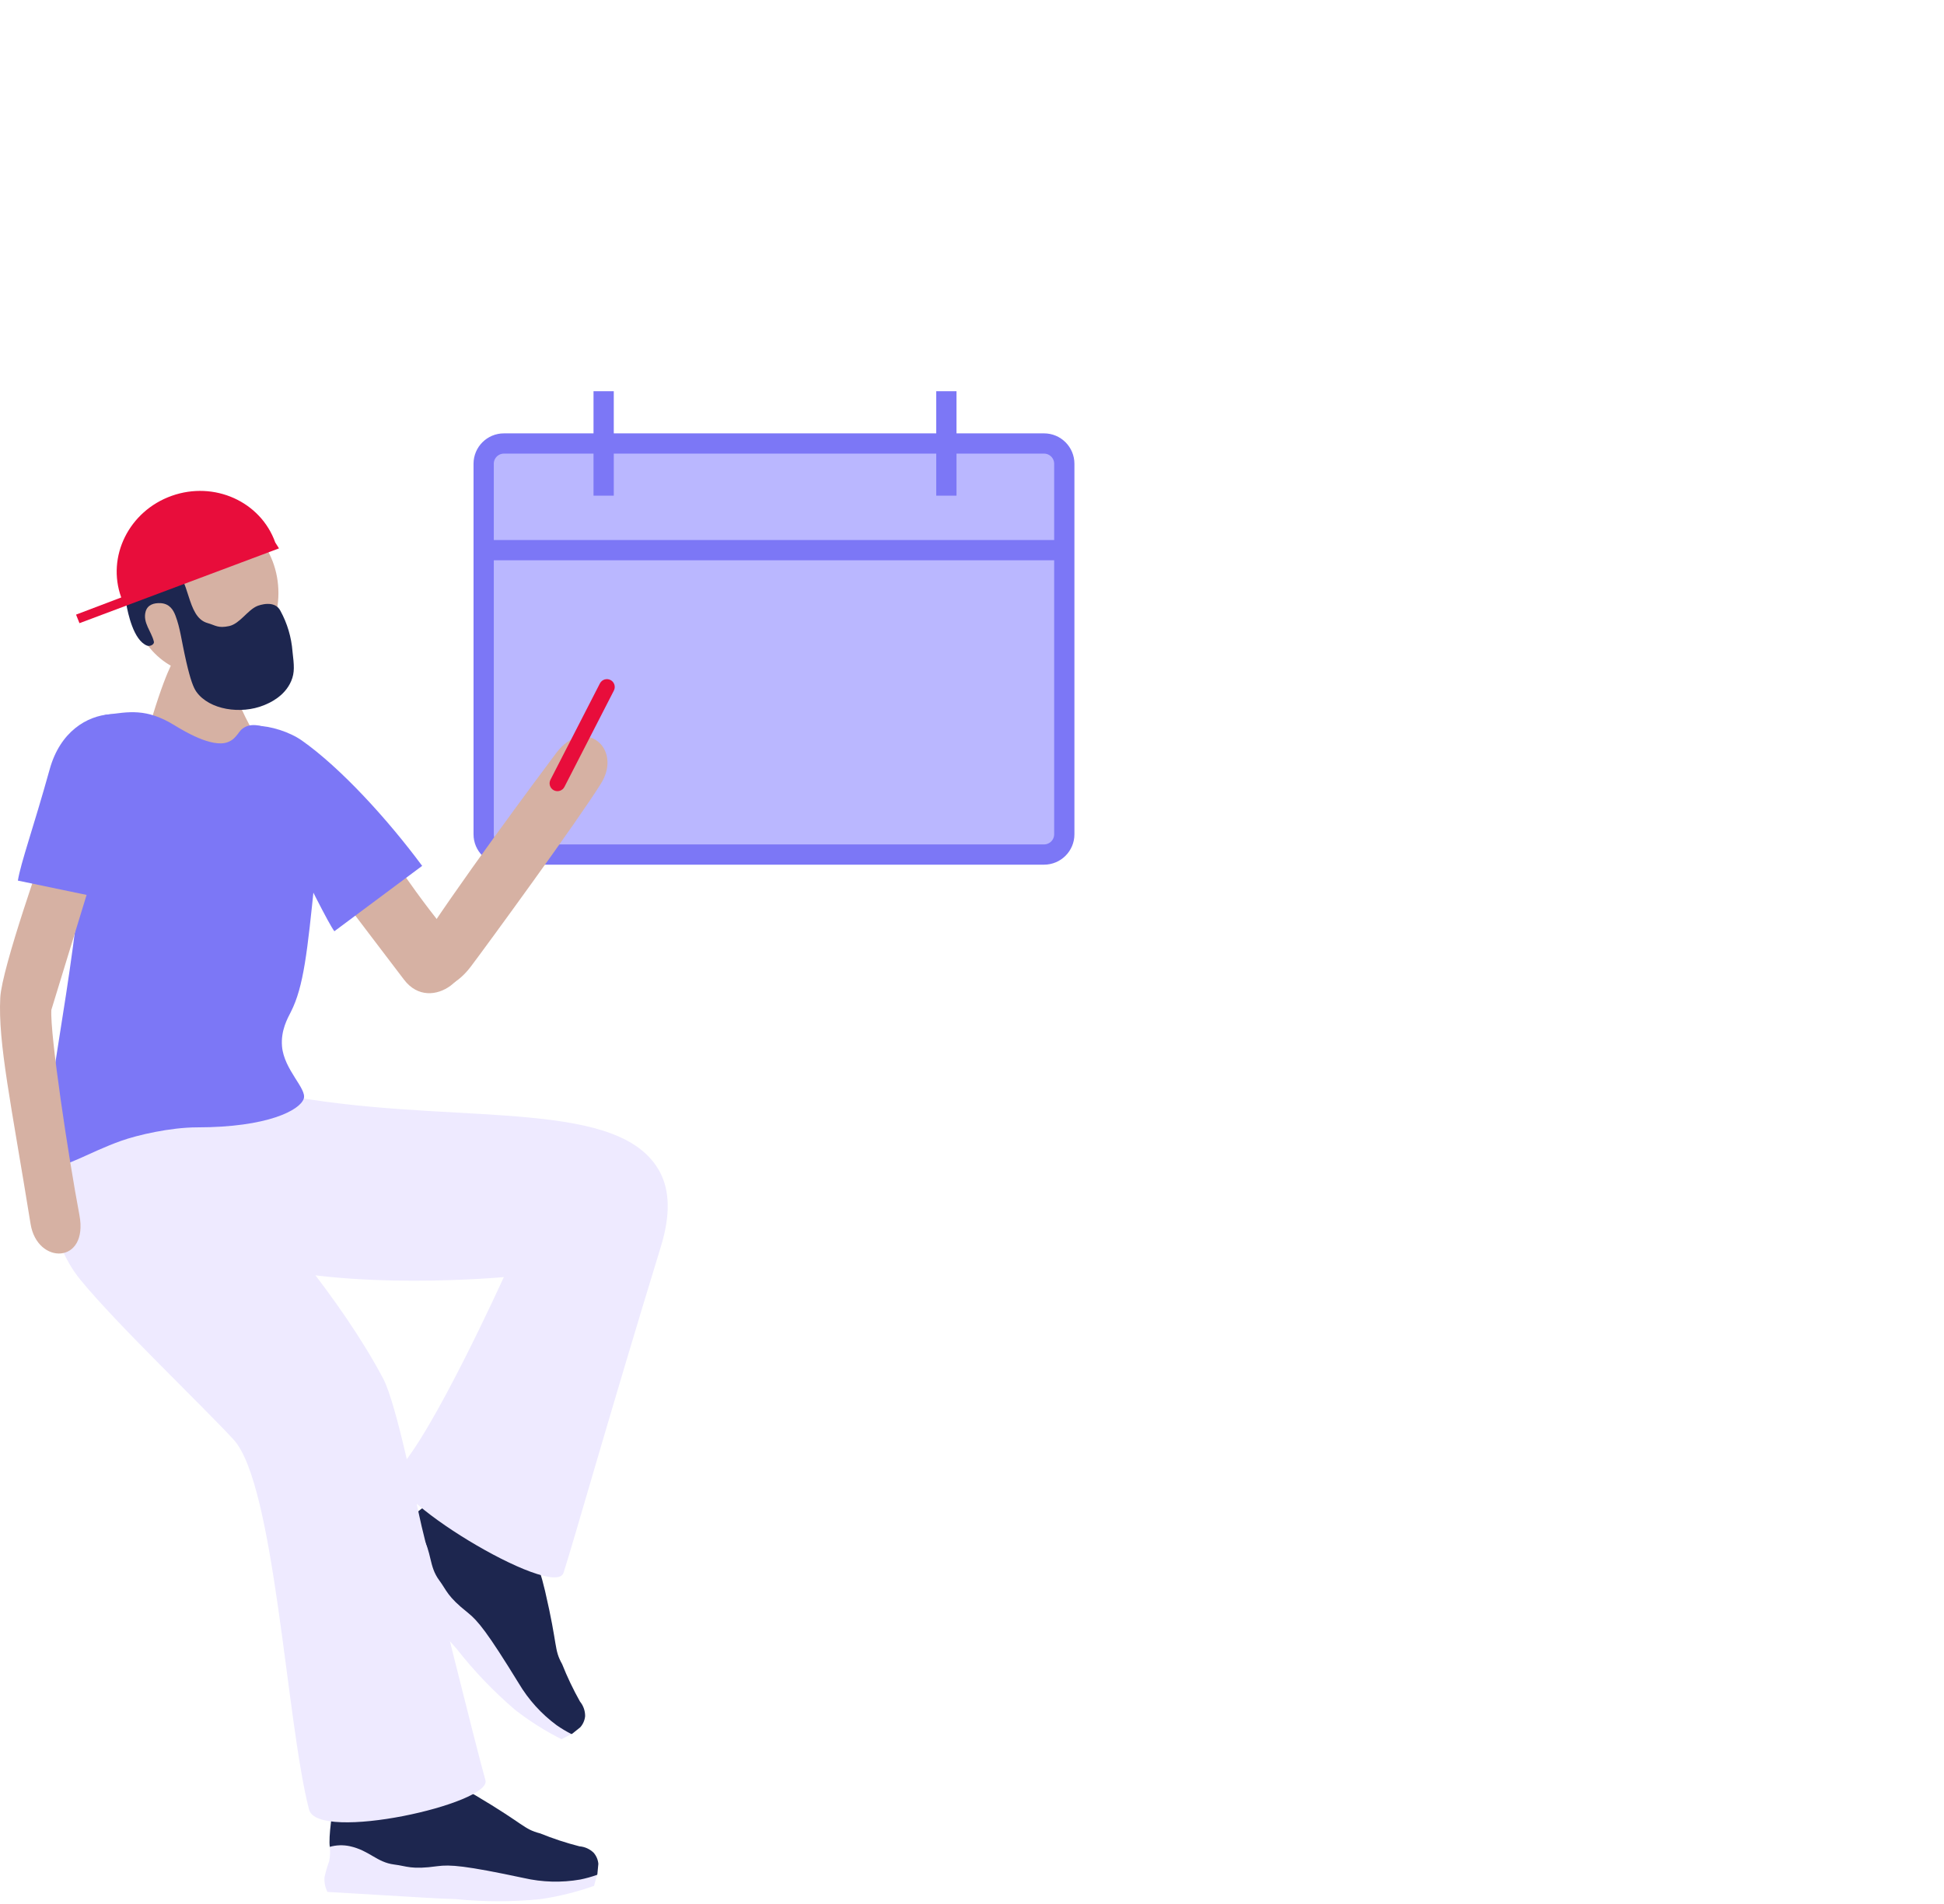
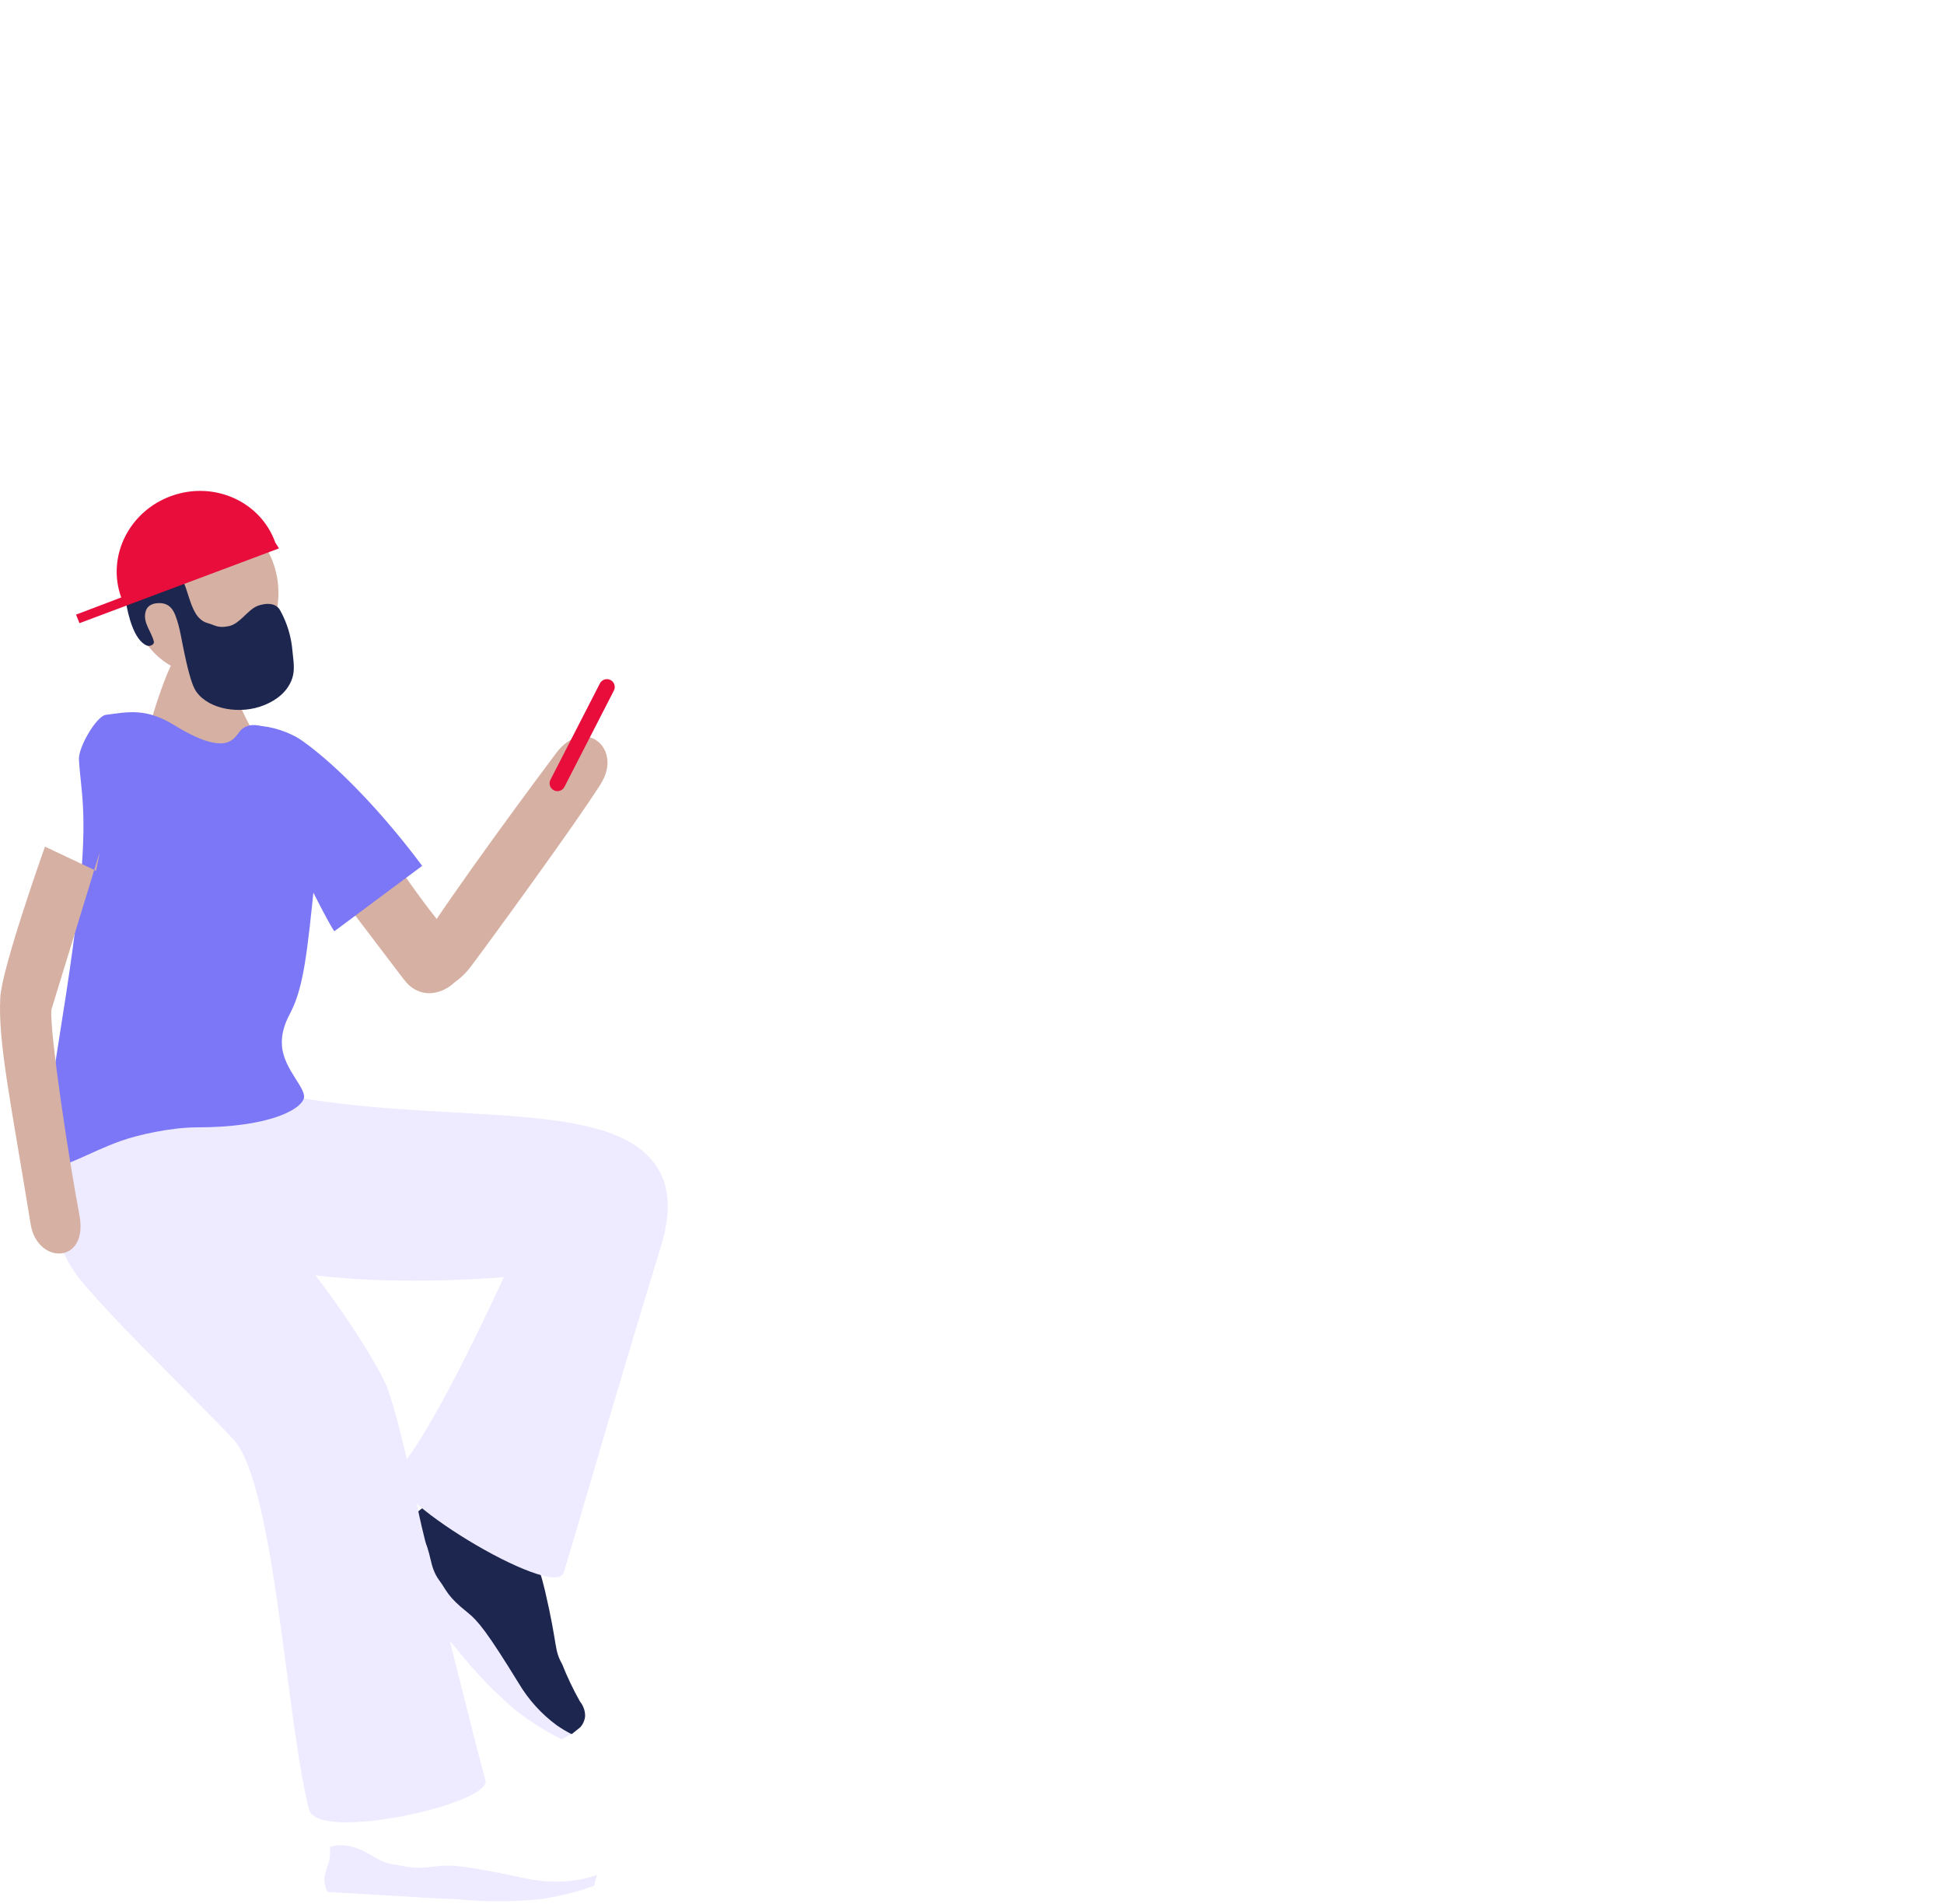
<svg xmlns="http://www.w3.org/2000/svg" fill="none" height="382" viewBox="0 0 390 382" width="390">
  <g clip-path="url(#clip0_4884_22676)" filter="url(#filter0_d_4884_22676)">
    <path d="M209.45 88.988H101.096C98.851 88.988 97.031 90.808 97.031 93.053V167.403C97.031 169.648 98.851 171.468 101.096 171.468H209.45C211.695 171.468 213.515 169.648 213.515 167.403V93.053C213.515 90.808 211.695 88.988 209.45 88.988Z" fill="#BAB7FF" stroke="#7C77F6" stroke-miterlimit="10" stroke-width="4.065" />
    <path d="M95.922 110.389H213.524" stroke="#7C77F6" stroke-miterlimit="10" stroke-width="4.065" />
    <path d="M121.102 78.5V99.455" stroke="#7C77F6" stroke-miterlimit="10" stroke-width="4.065" />
-     <path d="M189.859 78.5V99.455" stroke="#7C77F6" stroke-miterlimit="10" stroke-width="4.065" />
  </g>
  <g clip-path="url(#clip1_4884_22676)">
-     <path d="M119.838 376.096L119.493 376.577C114.666 380.525 75.703 381.886 66.175 370.597C65.842 368.778 66.722 362.643 67.246 360.878C67.766 359.295 68.609 357.838 69.722 356.597C70.426 356.318 71.193 356.234 71.942 356.354C74.09 356.722 74.322 358.696 76.453 359.528C78.152 360.033 79.979 359.88 81.571 359.1C83.696 358.31 84.023 357.317 85.338 356.722C86.653 356.128 89.718 356.918 95.348 360.218C105.388 366.162 104.972 366.989 108.376 367.88C110.939 368.921 113.569 369.787 116.249 370.472C117.316 370.555 118.32 371.007 119.088 371.75C119.635 372.375 119.969 373.158 120.04 373.985L119.838 376.096Z" fill="#1D264F" />
    <path d="M119.176 378.404C115.711 379.63 112.136 380.519 108.5 381.061C102.825 381.629 97.107 381.629 91.431 381.061C86.599 380.912 84.974 380.734 71.483 379.961L65.698 379.622C65.229 378.718 65.023 377.701 65.103 376.686C65.335 375.599 65.645 374.53 66.031 373.488C66.229 372.53 66.273 371.546 66.162 370.575C67.467 370.208 68.841 370.163 70.167 370.444C74.137 371.312 75.571 373.684 79.094 374.124C81.671 374.439 82.457 375.194 87.742 374.456C90.33 374.118 93.247 374.314 105.09 376.834C108.801 377.685 112.645 377.788 116.397 377.137C117.541 376.905 118.667 376.591 119.766 376.198L119.176 378.404Z" fill="#EEEAFF" />
    <path d="M114.775 347.901L114.18 347.99C107.984 347.217 80.108 319.991 81.715 305.313C82.804 303.821 87.857 300.225 89.499 299.369C91.001 298.644 92.636 298.239 94.302 298.18C94.99 298.497 95.581 298.994 96.01 299.618C97.23 301.402 95.963 302.959 96.826 305.069C97.639 306.642 99.01 307.856 100.67 308.476C102.711 309.468 103.646 309.029 104.967 309.575C106.288 310.122 107.853 312.881 109.347 319.224C111.984 330.572 111.079 330.851 112.781 333.931C113.803 336.502 114.996 339.003 116.352 341.415C117.029 342.241 117.395 343.278 117.387 344.346C117.309 345.172 116.971 345.952 116.423 346.575L114.775 347.901Z" fill="#1D264F" />
    <path d="M112.653 348.982C109.372 347.326 106.258 345.357 103.356 343.103C99.024 339.398 95.072 335.269 91.561 330.78C88.335 327.213 87.342 325.887 78.587 315.597L74.844 311.18C75.179 310.221 75.777 309.374 76.57 308.737C77.522 308.154 78.517 307.641 79.545 307.203C80.376 306.683 81.119 306.035 81.747 305.283C82.914 305.974 83.897 306.936 84.61 308.089C86.717 311.555 85.991 314.23 88.121 317.101C89.663 319.176 89.662 320.27 93.84 323.581C95.876 325.216 97.744 327.463 104.077 337.776C106.017 341.044 108.59 343.892 111.647 346.153C112.595 346.816 113.59 347.412 114.622 347.936L112.653 348.982Z" fill="#EEEAFF" />
    <path d="M49.821 253.221C69.574 259.201 101.074 256.252 101.074 256.252C101.074 256.252 86.719 287.967 79.649 295.142C75.287 299.583 111.221 321.197 113.054 315.586C115.089 309.332 121.981 284.757 132.574 250.159C134.526 243.792 134.36 238.947 132.414 235.22C124.677 220.614 94.141 225.459 62.48 220.656C58.108 219.911 53.647 219.849 49.256 220.472C43.305 221.351 41.4 224.912 34.907 225.085C22.374 225.418 16.553 226.226 12.887 230.245C7.966 235.672 9.632 248.857 16.143 256.811C23.469 265.764 40.442 281.891 46.852 288.853C55.142 297.853 57.427 345.535 62.004 363.101C63.73 369.729 98.741 361.912 97.384 357.204C95.718 351.372 86.511 314.403 84.589 306.27C83.589 302.056 79.584 281.707 76.852 276.577C68.288 260.372 53.047 243.156 51.696 242.306" fill="#EEEAFF" />
    <path d="M55.857 119.025C55.874 109.984 49.248 102.641 41.058 102.625C32.867 102.61 26.213 109.927 26.195 118.968C26.178 128.01 32.804 135.353 40.995 135.368C49.185 135.384 55.84 128.067 55.857 119.025Z" fill="#D6B1A3" />
    <path d="M54.736 152.406C48.66 145.272 45.923 136.082 45.363 132.789C45.161 131.6 37.799 131.1 35.115 132.022C35.115 132.022 33.044 134.733 29.342 148.001C28.747 150.04 27.253 154.112 26.539 156.692" fill="#D6B1A3" />
    <path d="M34.513 114.23C38.268 115.514 37.238 123.806 41.654 125.025C43.225 125.459 43.707 126.113 45.993 125.62C48.123 125.126 49.629 122.475 51.545 121.625C51.938 121.452 55.116 120.281 56.265 122.576C57.637 125.092 58.461 127.869 58.681 130.726C58.996 133.461 59.163 134.929 58.413 136.671C57.056 139.833 53.902 141.117 52.944 141.51C48.326 143.388 41.999 142.443 39.404 138.817C38.809 137.984 38.214 136.439 37.375 132.813C36.298 128.057 36.185 126.155 35.209 123.545C34.763 122.356 34.019 121.167 32.305 121.03C30.835 120.935 29.597 121.363 29.216 122.713C28.591 124.936 30.406 126.737 30.87 128.746C31.007 129.341 30.049 129.769 29.502 129.549C26.758 128.461 25.669 123.01 25.336 121.226C24.485 116.816 31.614 113.243 34.513 114.23Z" fill="#1D264F" />
    <path d="M55.221 108.85C52.287 100.635 42.985 96.45 34.439 99.493C25.893 102.537 21.346 111.668 24.322 119.883L15.258 123.325L15.942 125.043L55.971 110.033L55.221 108.85Z" fill="#E80D3B" />
    <path d="M15.835 152.376C16.186 158.701 17.662 162.833 15.882 179.68C12.907 207.732 6.515 231.457 10.948 233.776C12.526 234.602 17.995 231.16 24.25 228.931C27.559 227.742 34.212 226.214 39.515 226.208C53.768 226.208 60.196 222.743 60.94 220.442C61.6 218.451 56.976 214.67 56.577 209.95C56.31 206.775 57.684 204.35 58.363 203.018C60.94 197.948 61.666 190.856 63.124 176.666C64.38 164.455 64.945 158.237 61.934 153.482C58.922 148.726 52.858 144.351 49.436 145.754C47.722 146.461 47.704 148.173 45.669 148.922C42.473 150.111 36.67 146.544 35.039 145.546C29.326 142.032 25.791 142.835 21.233 143.435C19.352 143.679 15.698 149.945 15.835 152.376Z" fill="#7C77F6" />
    <path d="M60.578 169.045C68.809 180.673 70.213 182.278 81.045 196.563C86.55 203.833 96.786 194.833 92.096 189.697C83.824 180.637 77.248 169.354 70.921 161.525" fill="#D6B1A3" />
    <path d="M83.447 190.719C90.97 178.735 108.169 155.646 111.615 151.057C117.185 143.668 124.993 150.1 120.577 157.204C115.894 164.747 97.457 189.982 94.433 193.977C88.101 202.347 78.912 197.942 83.447 190.719Z" fill="#D6B1A3" />
    <path d="M67.077 186.86C64.84 183.888 50.069 152.976 48.426 149.831C45.23 143.744 55.657 145.129 60.579 148.6C68.41 154.129 77.796 164.431 84.693 173.74L67.077 186.86Z" fill="#7C77F6" />
    <path d="M15.931 243.792C13.759 232.337 9.98 207.364 10.307 202.62L20.013 170.953L19.275 174.722L9.021 169.877C9.021 169.877 0.356 194.19 0.053 200.195C-0.412 209.314 2.243 221.5 6.135 245.594C7.462 253.839 17.805 253.714 15.931 243.792Z" fill="#D6B1A3" />
-     <path d="M3.586 176.695C4.181 173.051 6.657 166.256 9.984 154.307C14.149 139.386 31.277 141.414 30.98 149.778C30.569 161.269 28.087 169.989 26.028 181.373L3.586 176.695Z" fill="#7C77F6" />
    <path d="M110.433 156.459C110.036 157.233 110.341 158.182 111.115 158.578C111.888 158.974 112.838 158.667 113.235 157.893L123.155 138.563C123.552 137.789 123.247 136.84 122.473 136.444C121.7 136.048 120.751 136.354 120.353 137.129L110.433 156.459Z" fill="#E80D3B" />
  </g>
  <defs>
    <filter color-interpolation-filters="sRGB" filterUnits="userSpaceOnUse" height="127" id="filter0_d_4884_22676" width="152.547" x="79" y="62.5">
      <feFlood flood-opacity="0" result="BackgroundImageFix" />
      <feColorMatrix in="SourceAlpha" result="hardAlpha" type="matrix" values="0 0 0 0 0 0 0 0 0 0 0 0 0 0 0 0 0 0 127 0" />
      <feOffset />
      <feGaussianBlur stdDeviation="8" />
      <feComposite in2="hardAlpha" operator="out" />
      <feColorMatrix type="matrix" values="0 0 0 0 0 0 0 0 0 0 0 0 0 0 0 0 0 0 0.1 0" />
      <feBlend in2="BackgroundImageFix" mode="normal" result="effect1_dropShadow_4884_22676" />
      <feBlend in="SourceGraphic" in2="effect1_dropShadow_4884_22676" mode="normal" result="shape" />
    </filter>
    <clipPath id="clip0_4884_22676">
-       <rect fill="white" height="95" transform="translate(95 78.5)" width="120.549" />
-     </clipPath>
+       </clipPath>
    <clipPath id="clip1_4884_22676">
      <rect fill="white" height="283" transform="translate(0 98.5)" width="134" />
    </clipPath>
  </defs>
</svg>